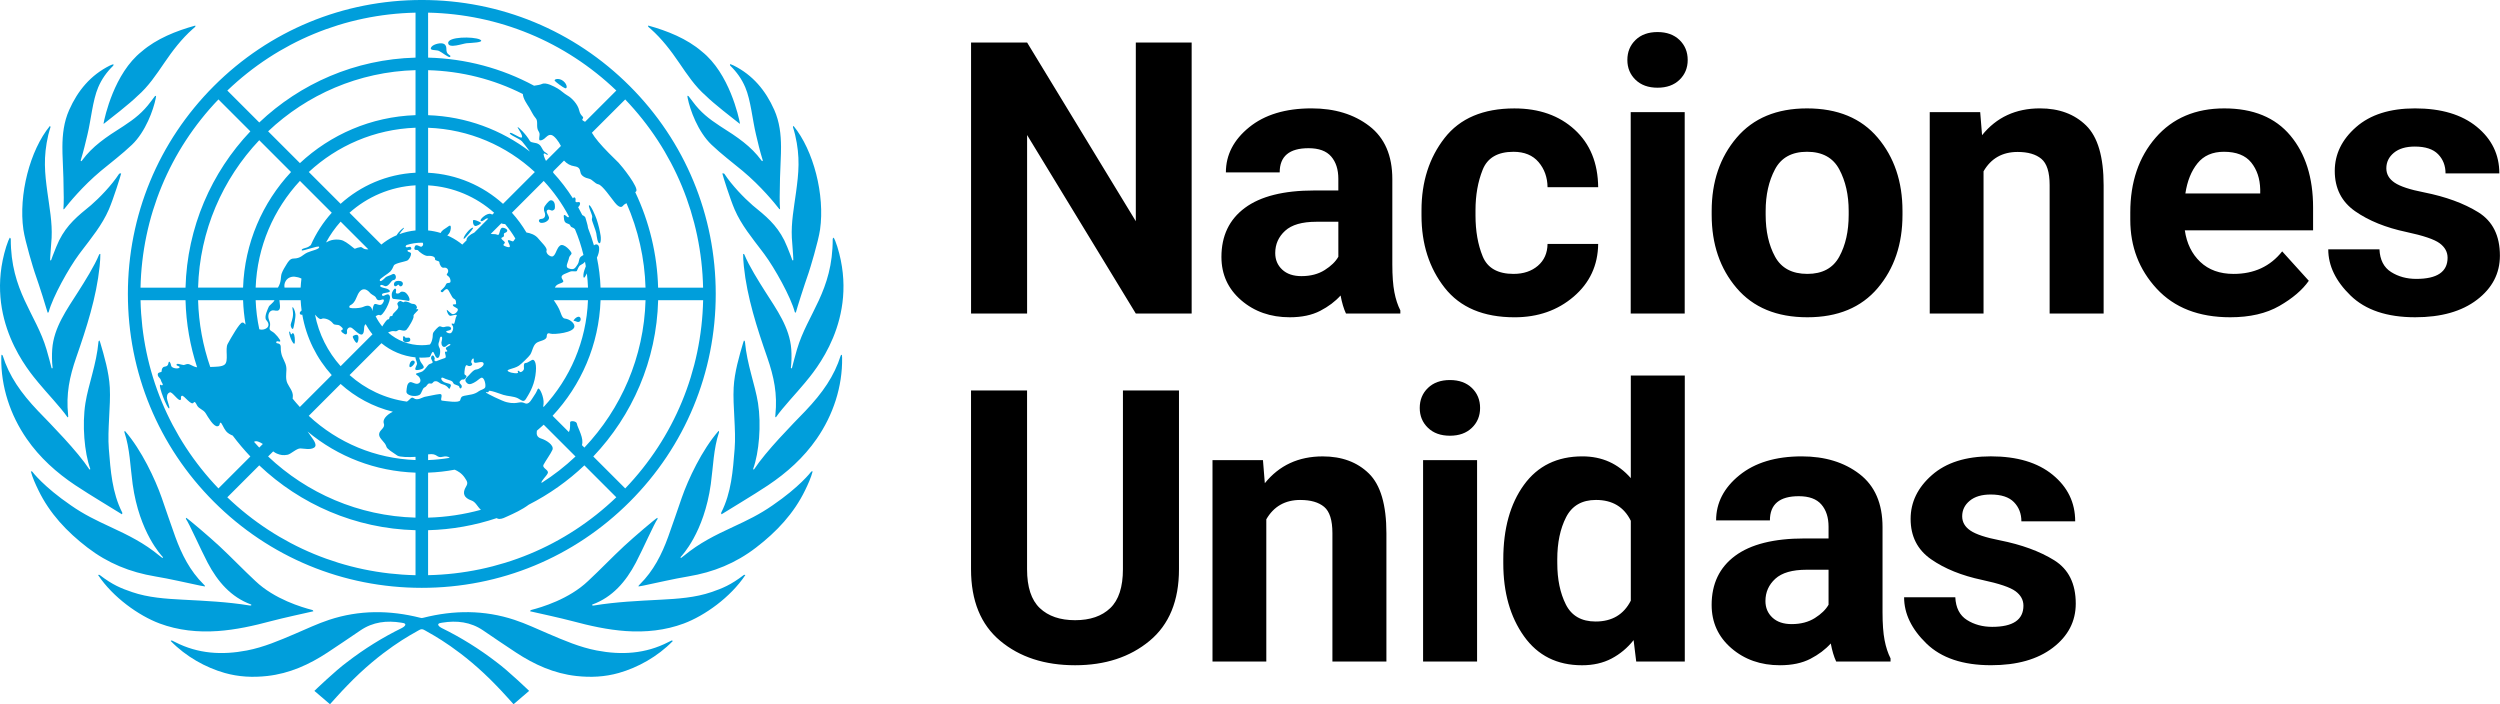
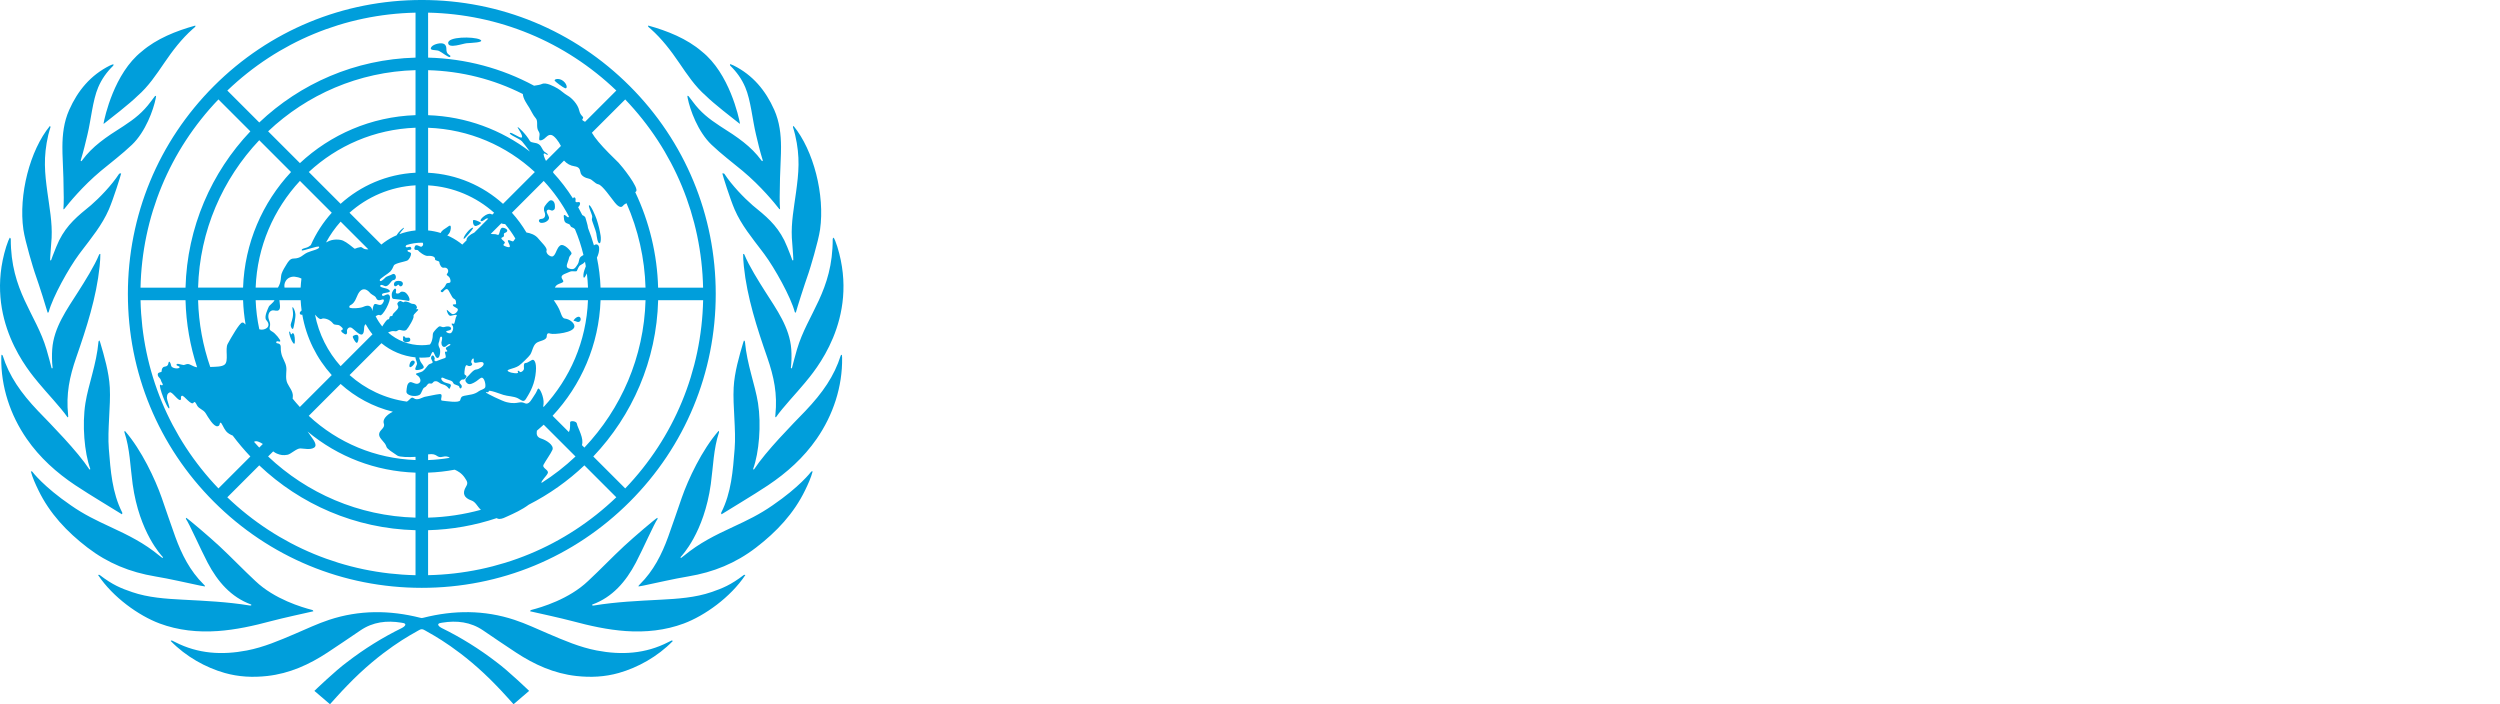
<svg xmlns="http://www.w3.org/2000/svg" fill="none" height="40" viewBox="0 0 142 40" width="142">
  <path d="m38.152 36.379c.022-.005.053.019.064.032-.873.894-1.992 1.507-3.066 1.813-.797.226-1.599.264-2.421.172-1.264-.142-2.378-.648-3.424-1.335-.626-.411-1.246-.833-1.865-1.255-.712-.484-1.497-.573-2.323-.438-.448.049-.108.264-.04.298 1.11.544 2.155 1.195 3.131 1.948.663.487 1.847 1.628 1.847 1.628l-.885.758s-.676-.757-.97-1.052c-1.943-2.023-3.663-2.913-4.044-3.133-.067-.038-.131-.075-.199-.075-.068 0-.132.037-.199.075-.381.22-2.102 1.109-4.045 3.133-.294.294-.97 1.052-.97 1.052l-.886-.758s1.184-1.141 1.848-1.628c.976-.753 2.021-1.405 3.131-1.948.069-.034.408-.249-.04-.298-.826-.135-1.611-.046-2.323.438-.62.421-1.24.843-1.866 1.255-1.045.688-2.16 1.194-3.424 1.335-.821.092-1.623.054-2.42-.172-1.074-.305-2.196-.922-3.068-1.817.011-.013.045-.034.067-.028.074.033.12.056.192.094 1.297.667 2.664.745 4.068.474.959-.184 1.85-.569 2.743-.95.64-.273 1.271-.573 1.93-.791 1.707-.563 3.437-.556 5.173-.117.028.008.058.012.088.016.029-.004.06-.008.088-.016 1.737-.44 3.466-.447 5.173.117.658.217 1.29.518 1.93.791.892.381 1.784.766 2.743.95 1.405.271 2.771.193 4.068-.474.072-.037.118-.061.192-.094zm4.097-3.72c-.743.57-1.221.759-1.837.971-.926.318-1.924.382-2.892.433-1.279.067-2.513.122-3.773.327l-.02.003c-.079.013-.115-.021-.09-.048.004-.004.013-.011.019-.013 1.124-.411 1.887-1.283 2.462-2.377.398-.758 1.05-2.238 1.231-2.48.004-.005-.001-.054-.012-.064-.085.028-1.322 1.081-1.883 1.602-.697.647-1.352 1.339-2.049 1.986-1.089 1.04-2.655 1.497-3.222 1.644-.013.003-.038.013-.045.02-.017.022-.025.042-.028.051-.001.004.001.007.004.007l.026.006c.44.1 1.711.376 2.362.55 1.003.269 2.007.494 3.046.567 1.125.079 2.245-.039 3.291-.429 1.189-.443 2.655-1.49 3.492-2.745.002-.003.004-.009.002-.01-.036-.019-.079-.007-.085-.002zm3.83-5.872c-.035.045-.661.865-2.196 1.916-.745.519-1.437.85-2.256 1.23-1.022.474-1.901.908-2.77 1.627-.056.046-.103.081-.16.123-.031.022-.061-.016-.027-.055.042-.049 1.32-1.358 1.704-4.131.134-.968.153-2.013.467-2.946.009-.029-.009-.061-.019-.076-.002-.002-.01.003-.012.006-.939 1.074-1.721 2.744-2.085 3.789-.258.739-.505 1.483-.772 2.219-.362.999-.836 1.936-1.604 2.696-.011.012-.069.072-.069.072s-.009.018-.013.046c0 .003.004.008.006.008.11-.019.182-.029.253-.045.855-.177 1.706-.381 2.566-.525 1.438-.24 2.694-.75 3.853-1.64 1.162-.892 2.146-1.932 2.788-3.261.167-.346.323-.684.426-1.063-.022-.008-.056-.007-.08.011zm1.677-6.6c-.369 1.177-1.036 2.13-2.01 3.155-.763.788-2.233 2.278-2.911 3.311-.019.029-.07.016-.051-.036.327-.899.466-2.49.271-3.723-.167-1.052-.628-2.199-.742-3.486-.001-.006.001-.007-.002-.013-.007-.017-.035-.056-.054-.057-.001.004-.013.022-.043.122-.221.748-.497 1.685-.542 2.554-.056 1.049.142 2.399.056 3.479-.1 1.248-.186 2.482-.758 3.614-.003.006-.004.012-.007.018-.012.03.02.086.02.086s.005-.001.007-.003c.459-.293 1.766-1.064 2.628-1.639 1.076-.719 2.028-1.573 2.772-2.647.929-1.343 1.469-2.96 1.442-4.607-.001-.056-.005-.154-.011-.166-.012-.005-.062.031-.065.039zm-2.773.71c-.004.016-.017.022-.022.024-.027.008-.04-.025-.039-.032.042-.333.045-.745.022-1.058-.09-1.233-.834-2.254-1.486-3.28-.34-.535-.929-1.471-1.181-2.101-.002-.005-.052-.037-.067-.03-.007.11.016.473.041.708.183 1.765.745 3.493 1.327 5.168.389 1.121.584 2.082.464 3.268-.013.099-.016.109.025.139.002.001.004-.003.005-.001.398-.574 1.172-1.379 1.649-1.96.517-.629 3.12-3.596 1.838-7.731-.077-.249-.17-.465-.202-.512-.02.001-.055.052-.059.065.008 2.974-1.431 4.251-2.031 6.286-.114.388-.205.747-.283 1.047zm-2.242-9.244c-.472-.408-1.174-1.133-1.585-1.765-.003-.005-.006-.008-.009-.012-.006-.006-.012-.011-.018-.014-.026-.016-.059-.018-.068-.013-.019-.003-.035-.002-.033.002.026.124.435 1.436.699 2.047.382.882.995 1.621 1.57 2.381.041.055.083.11.124.166.577.776 1.5 2.428 1.722 3.276.006.024.057.046.06.036.081-.303.454-1.479.731-2.273.058-.165.548-1.759.646-2.449.279-1.957-.366-4.495-1.508-5.883-.019.007-.035.057-.032.069.021.065.036.115.055.181.025.085.049.171.069.259.298 1.275.198 2.174.052 3.258-.117.864-.284 1.72-.239 2.591.007.145.097 1.218.083 1.259-.015.048-.059.011-.064-.014-.002-.008-.141-.399-.28-.726-.058-.142-.117-.277-.166-.374-.458-.91-1.051-1.382-1.811-2.002zm-1.26-7.921c.366.357.651.757.85 1.225.315.739.408 1.85.611 2.69.124.51.201.872.38 1.451.016.051-.037.074-.064.026-.004-.007-.009-.013-.014-.019-.589-.798-1.319-1.296-2.36-1.953-.618-.406-1.089-.773-1.537-1.381-.077-.104-.157-.206-.236-.309-.007-.008-.054-.025-.069-.02-.002.023.008.07.018.129.133.671.583 1.912 1.352 2.647.554.529 1.176.998 1.767 1.487 1.054.882 1.823 1.835 2.07 2.15l.011.012s.047.03.046.013c-.001-.004-.001-.009-.001-.013l.001-.001c-.015-.154-.02-.4-.02-.69.001-.646.029-1.509.058-2.104.011-.24.019-.482.018-.723-.002-.718-.082-1.427-.384-2.107-.49-1.103-1.219-1.98-2.309-2.523-.064-.032-.149-.064-.203-.078-.002-.001-.01.034.006.078.001.004.004.007.008.01zm-4.515-2.085c.631.561 1.137 1.225 1.611 1.92.455.667.904 1.343 1.522 1.879.408.412 1.596 1.335 1.894 1.566.004.004.009.008.013.01.009.004.025-.002.025-.002s-.002-.008-.002-.013c-.062-.341-.599-2.844-2.166-4.083-.842-.728-1.96-1.174-3.047-1.474-.011.021.001.075.008.074.052.046.09.078.143.124zm-24.605 34.197c1.039-.073 2.044-.298 3.046-.567.652-.174 1.923-.45 2.362-.55l.026-.006c.004-.001.006-.003.004-.007-.003-.009-.012-.029-.029-.051-.006-.007-.032-.017-.045-.02-.567-.147-2.132-.604-3.221-1.644-.697-.647-1.353-1.339-2.049-1.986-.561-.521-1.798-1.574-1.883-1.603-.012.01-.016.059-.012.064.181.242.833 1.722 1.231 2.48.575 1.094 1.338 1.966 2.462 2.377.006.002.015.008.019.013.026.027-.011.061-.09.048l-.02-.003c-1.26-.205-2.494-.26-3.773-.327-.967-.051-1.966-.115-2.892-.433-.616-.211-1.095-.4-1.837-.971-.007-.004-.049-.017-.085.002-.002.001 0 .007.002.01.837 1.255 2.303 2.302 3.492 2.745 1.046.39 2.166.508 3.291.429zm-.977-2.579c.071.015.143.026.253.045.002.001.006-.005.006-.008-.003-.027-.013-.045-.013-.045s-.058-.061-.07-.072c-.768-.76-1.241-1.697-1.604-2.696-.267-.736-.514-1.479-.772-2.219-.365-1.044-1.146-2.714-2.085-3.789-.002-.002-.01-.008-.012-.005-.011.015-.028.046-.02.075.314.933.333 1.979.467 2.947.384 2.773 1.662 4.082 1.705 4.131.033.039.003.077-.027.055-.056-.042-.104-.076-.16-.123-.869-.719-1.749-1.153-2.77-1.627-.819-.38-1.511-.71-2.255-1.23-1.535-1.051-2.161-1.871-2.196-1.916-.023-.017-.057-.019-.079-.011.104.379.26.717.427 1.063.642 1.33 1.625 2.369 2.787 3.261 1.159.889 2.415 1.4 3.853 1.64.86.143 1.711.348 2.566.525zm-7.093-5.696c.862.575 2.17 1.347 2.628 1.639.002.002.007.003.007.003s.032-.056.02-.086c-.002-.006-.004-.013-.007-.018-.572-1.132-.657-2.366-.758-3.614-.086-1.08.112-2.429.056-3.479-.046-.87-.322-1.807-.543-2.554-.031-.1-.043-.118-.044-.122-.019.002-.047.041-.054.057-.002.006-.001.007-.002.013-.114 1.287-.575 2.434-.742 3.486-.196 1.233-.056 2.824.27 3.723.019.052-.032.065-.051.036-.679-1.033-2.148-2.523-2.911-3.311-.974-1.025-1.641-1.978-2.01-3.155-.003-.008-.053-.044-.065-.039-.007.012-.011.11-.012.166-.027 1.647.512 3.264 1.442 4.607.744 1.075 1.696 1.929 2.772 2.647zm-.453-3.866c.001-.002.003.002.005.002.041-.031.038-.041.025-.14-.12-1.185.075-2.146.464-3.268.582-1.675 1.144-3.403 1.327-5.167.025-.235.047-.598.041-.709-.015-.007-.065.025-.067.031-.251.629-.841 1.566-1.181 2.1-.652 1.026-1.397 2.047-1.486 3.28-.023.313-.02.725.022 1.058.001.007-.012.04-.039.032-.004-.002-.018-.008-.022-.024-.079-.3-.169-.66-.284-1.047-.6-2.035-2.039-3.312-2.031-6.286-.004-.013-.038-.065-.059-.065-.032.047-.124.263-.202.512-1.282 4.135 1.321 7.102 1.837 7.731.477.581 1.252 1.386 1.649 1.96zm-1.863-8.218c.278.795.65 1.971.731 2.274.002.009.054-.013.06-.037.222-.848 1.145-2.501 1.722-3.276.041-.056.083-.11.124-.166.575-.759 1.188-1.499 1.57-2.381.264-.611.674-1.923.7-2.047.001-.004-.015-.006-.034-.003-.009-.004-.042-.002-.067.014-.006.003-.012.008-.018.014-.003.003-.007.007-.009.012-.411.632-1.113 1.358-1.585 1.765-.76.62-1.353 1.092-1.811 2.002-.049.097-.108.231-.166.373-.139.328-.278.719-.28.727-.005.025-.048.062-.064.014-.013-.041.076-1.113.084-1.259.043-.872-.123-1.727-.24-2.591-.146-1.084-.246-1.983.051-3.259.02-.086.045-.173.07-.258.019-.065.034-.115.055-.181.003-.011-.013-.062-.032-.069-1.142 1.387-1.787 3.926-1.508 5.883.099.69.588 2.284.646 2.448zm1.647-4.306c0 .29-.006.535-.02.69l.001.001c-.001.004-.001.009-.001.013-.002.017.046-.013.046-.013l.011-.012c.248-.315 1.016-1.267 2.07-2.15.591-.489 1.213-.959 1.767-1.487.769-.735 1.219-1.977 1.352-2.647.009-.059.02-.105.018-.129-.014-.006-.062.011-.069.02-.079.103-.158.205-.235.309-.448.607-.919.975-1.538 1.381-1.041.657-1.771 1.155-2.36 1.953-.004.006-.009.012-.014.019-.027.049-.08.025-.064-.026.179-.579.255-.941.38-1.451.204-.84.296-1.951.611-2.69.199-.468.484-.868.85-1.225.004-.003.007-.006.009-.01.015-.044.007-.079.005-.078-.055.013-.14.045-.204.077-1.09.543-1.819 1.42-2.309 2.523-.302.68-.382 1.39-.384 2.107-.001.241.007.482.018.723.028.595.057 1.458.058 2.104zm2.257-4.157s.016.006.025.002c.004-.002.008-.007.013-.01.297-.23 1.485-1.154 1.894-1.566.618-.536 1.067-1.212 1.522-1.879.473-.695.98-1.359 1.611-1.92.052-.046.09-.078.143-.124.006.002.019-.052.008-.073-1.086.299-2.205.746-3.047 1.474-1.567 1.239-2.104 3.742-2.166 4.083-.001.005-.002.013-.002.013zm17.652 13.639c.123-.184-.183-.301-.263.019-.075.298.14.165.263-.019zm3.341-7.724c-.119-.062-.607.533-.529.63.035.038.572-.602.529-.63zm.105-.105c.074.038.398-.138.337-.185-.06-.048-.441-.224-.448-.117-.011.175.037.263.111.302zm5.884 5.158c-.153.007-.32.229-.273.231.11.006.195.085.283.065.163-.036.143-.303-.011-.297zm-2.132-5.554c-.132.003-.166.147-.038.212.057.03.238.003.321-.05.088-.055.19-.124.171-.258-.011-.081-.201-.311-.102-.399.107-.096.215.053.32.012.128-.05.116-.123.12-.231.005-.15-.055-.348-.23-.348-.13 0-.356.348-.366.369-.017.038-.053.165.002.294.078.18.047.391-.199.398zm2.89.024c-.004.08.228.639.251.791.024.152.071.608.194.561.077-.03.07-.309.053-.418-.05-.317-.114-.592-.231-.948-.062-.19-.331-.808-.42-.787-.079.019.133.451.165.591.021.091-.008.128-.013.208zm-1.527-7.451c.143.054.142-.212-.1-.409-.241-.196-.562-.101-.475-.004.079.087.449.365.576.413zm-6.576-1.889c-.287-.185-.047-.441-.276-.612-.161-.12-.611-.001-.722.142-.194.25.25.167.41.239.18.079.565.41.633.343.068-.067-.014-.082-.046-.112zm1.742-.877c-.386-.176-1.839-.168-1.801.21.031.323.839.02 1.048.002.21-.018 1.093-.036.753-.211zm-4.252 16.907c-.019-.072-.145-.06-.114.006.031.066-.038.134.027.217.085.091.268.08.36.004.053-.058.019-.166-.021-.187-.07-.035-.233.032-.252-.04zm-.56-2.891c.12 0 .115-.09.185-.086.07.003.013.091.134.091.12 0 .247-.311-.141-.311-.316 0-.274.302-.179.306zm.503.321c-.241-.062-.192.075-.34.091-.245.027-.027-.181-.148-.276-.053-.042-.197.168-.207.299-.007.063-.008.277.095.283.104.007.649.069.831.11.208.048-.008-.451-.231-.508zm-2.685 2.894c.074 0 .128-.263.082-.393-.046-.129-.285-.032-.306.028-.021.061.149.365.224.365zm-3.519-.026c.011-.113.001-.444-.078-.508-.079-.064-.069.056-.126.05-.044-.005-.04-.159-.096-.158-.056 0 .019.263.079.416.06.153.207.404.221.201zm-.085-.804c.018-.039.139-.591.12-.801-.019-.21-.131-.409-.159-.394-.038.019.017.145.024.35.01.305-.134.559-.134.659-.001.095.09.309.149.187zm-9.396-1.95c0-4.463 1.736-8.656 4.887-11.808 3.151-3.151 7.345-4.887 11.808-4.887 4.463 0 8.656 1.736 11.808 4.887 3.151 3.152 4.887 7.345 4.887 11.808 0 4.463-1.736 8.657-4.887 11.808-3.152 3.151-7.345 4.887-11.808 4.887-4.463 0-8.657-1.736-11.808-4.887-3.152-3.151-4.887-7.345-4.887-11.808zm5.143 11.048 1.814-1.814c-.357-.376-.692-.773-1.004-1.188-.141-.056-.283-.134-.381-.255-.155-.194-.236-.477-.31-.477-.074.001-.006.18-.171.204-.225.033-.542-.526-.666-.729-.146-.24-.386-.242-.503-.467-.034-.065-.116-.263-.191-.146-.124.2-.551-.435-.66-.391-.112.043-.013.176-.076.231-.122.109-.481-.486-.616-.425-.126.057-.155.134-.162.292-.007.164.196.586.125.618-.101.046-.621-1.276-.507-1.336.064-.034.054.06.125.017.074-.045-.052-.136-.086-.279-.036-.15-.166-.153-.177-.318-.01-.165.225-.109.222-.19-.003-.08.018-.172.085-.229.078-.067.259.003.298-.229.033-.198.133-.014.154.133.024.171.46.213.481.096.013-.074-.176-.071-.176-.137-.001-.126.24-.006.404.009.071.006.2-.109.363-.025.177.092.287.137.404.156-.395-1.205-.624-2.485-.658-3.812h-2.555c.088 4.02 1.648 7.791 4.425 10.691zm10.539-14.8c.018.027-.167.196-.262.359.295-.111.603-.182.918-.213v-2.562c-1.435.083-2.741.657-3.75 1.557l1.808 1.808c.208-.171.434-.318.677-.441.063-.031.127-.06.191-.087.124-.216.394-.457.418-.422zm-6.314 9.55c.001.051-.002.101-.012.148.133.163.268.323.411.477l1.812-1.812c-.853-.945-1.447-2.127-1.673-3.433-.054.015-.103.007-.133-.045-.037-.064.017-.128.095-.193-.026-.192-.045-.387-.055-.584h-1.206c.012.192.089.468-.037.565-.104.079-.252-.001-.346.012-.231.031-.284.311-.223.5.04.128.096.226.074.364-.021.129-.091.23.114.338.187.098.491.483.466.549-.032.085-.219-.08-.23.075-.007.095.275-.027.259.294-.009.187.037.391.091.52.112.267.24.443.229.744-.009.25-.053.522.056.757.113.242.31.438.311.723zm-1.506-4.31c-.149-.171.099-.656.136-.751.04-.101.264-.231.332-.381h-1.073c.021.561.091 1.114.207 1.653.258.094.753-.116.399-.521zm-.673 6.902c-.008.004-.017.008-.026.011.098.111.197.22.298.327l.205-.205c-.192-.121-.369-.197-.477-.134zm4.39-13.003-1.807-1.807c-1.489 1.605-2.428 3.726-2.515 6.062h1.266c.212-.341.14-.601.211-.8.068-.189.18-.362.284-.532.093-.15.199-.319.394-.32.413-.002.515-.218.777-.338.262-.12.724-.191.672-.327-.036-.092-.966.269-.986.199-.035-.123.293-.112.432-.236.027-.026.054-.041.08-.054.299-.679.702-1.302 1.193-1.846zm-.326 1.691c.025-.011.049-.022.075-.037.31-.177.718-.143.891-.068.224.098.51.346.64.446.056.043.083-.037.346-.076.11-.016.135.094.292.117.063.009.115.012.162.008l-1.575-1.574c-.321.36-.6.758-.831 1.185zm-1.773 1.945c-.2-.021-.403.062-.511.236-.075.12-.097.255-.071.383h.914c.009-.173.025-.344.046-.513-.118-.061-.258-.094-.378-.106zm2.604 5.082 1.809-1.81c-.148-.18-.277-.374-.389-.58l-.001.001c-.028.033-.052.066-.067.098-.037.081.011.35-.101.466-.144.149-.532-.329-.655-.369-.167-.052-.246.131-.237.184.022.138-.006.193-.066.205-.06.012-.364-.195-.228-.246.158-.06-.041-.196-.109-.249-.117-.09-.3-.006-.386-.126-.092-.129-.265-.221-.319-.237-.036-.011-.214-.086-.331-.025-.091.049-.19-.051-.259-.118-.038-.037-.076-.08-.116-.122.216 1.11.729 2.114 1.454 2.926zm1.811-3.125c.001-.016.002-.032.003-.048.001-.004.001-.009.001-.013.001-.012.003-.025.004-.037.001-.005.002-.011.002-.016l.003-.023c.001-.004.002-.008.002-.013.001-.004.002-.009.002-.014.003-.017.006-.033.01-.049v-.001c.003-.015.007-.03.012-.044.001-.005.003-.009.004-.013.003-.01.006-.019.01-.029l.005-.013c.004-.009.007-.017.012-.025l.005-.011c.006-.011.012-.021.019-.029.023-.03.055-.035.091-.03.064.009.143.05.221.054.056.003.11-.013.158-.075.022-.028.042-.06.056-.091.015-.031.025-.062.025-.087 0-.012-.002-.023-.006-.033-.013-.027-.05-.036-.123-.011-.015.005-.029.01-.045.014-.03.008-.06.014-.088.015-.015.001-.028 0-.041-.002-.04-.005-.075-.023-.102-.06-.008-.012-.016-.026-.023-.043-.008-.021-.018-.04-.03-.056-.045-.066-.112-.099-.181-.14-.035-.021-.07-.042-.104-.072-.017-.015-.034-.031-.049-.049-.013-.015-.025-.028-.038-.042-.005-.005-.01-.009-.015-.014-.008-.008-.016-.016-.025-.024-.006-.006-.013-.011-.019-.016-.007-.006-.015-.012-.022-.017-.008-.006-.015-.011-.023-.017-.006-.004-.013-.008-.019-.012-.008-.005-.017-.011-.026-.015l-.017-.008c-.009-.004-.019-.009-.029-.013-.004-.002-.009-.003-.013-.004-.011-.003-.022-.007-.033-.009l-.007-.001c-.085-.016-.175.006-.261.09l-.003.003c-.013.013-.027.029-.041.045l-.004.005c-.013.017-.027.035-.04.056-.001.002-.002.003-.003.005-.013.021-.027.044-.04.069-.028.051-.055.109-.08.177-.207.543-.448.377-.408.571.004.023.063.038.148.045.034.003.072.004.113.004.041 0 .084-.001.128-.004.044-.002.089-.006.132-.012.022-.003.043-.006.064-.009.013-.002.025-.004.037-.006.012-.002.023-.004.035-.007l.031-.007c.013-.003.026-.007.038-.011.008-.002.016-.004.022-.007.02-.006.037-.013.053-.02.028-.013.056-.024.084-.033l.003-.001c.027-.009.053-.016.079-.02.054-.01.104-.009.143.004.029.01.087.035.129.095.035.05.068.136.075.204zm2.443-7.864v-2.556c-2.336.087-4.457 1.026-6.062 2.515l1.807 1.807c1.14-1.028 2.623-1.682 4.255-1.766zm0-3.27v-2.556c-3.236.09-6.174 1.395-8.373 3.475l1.807 1.806c1.734-1.618 4.034-2.637 6.566-2.725zm-8.877 1.423c-2.079 2.199-3.385 5.137-3.474 8.373h2.555c.088-2.532 1.107-4.832 2.725-6.566zm-3.474 9.086c.036 1.325.277 2.6.691 3.795.015-.001.029-.002.044-.002.259-.012.606-.004.769-.13.252-.194.019-.888.177-1.178.195-.358.681-1.207.827-1.213.129-.005.124.091.19.107-.077-.453-.126-.913-.142-1.379zm12.351 13.066c-3.433-.09-6.55-1.475-8.877-3.683l-1.814 1.814c2.901 2.776 6.672 4.337 10.691 4.425zm0-3.269c-2.267-.078-4.402-.895-6.131-2.335.039.048.073.093.099.137.118.203.527.616.267.781-.216.137-.575.045-.776.041-.221-.003-.543.328-.733.361-.241.041-.38.023-.606-.069-.056-.023-.126-.067-.206-.123l-.288.288c2.199 2.079 5.136 3.385 8.373 3.474zm0-.898c-.36.027-.903.018-1.032-.071-.268-.186-.588-.368-.624-.512-.065-.255-.414-.447-.414-.686 0-.266.367-.353.269-.623-.079-.215.131-.483.513-.671-1.121-.276-2.136-.826-2.967-1.576l-1.81 1.81c1.664 1.546 3.793 2.427 6.066 2.511zm.553-3.415c.272-.046.561-.124.806-.149.269-.027-.011.356.148.371.191.019.975.153 1.03-.025.045-.146.056-.212.224-.248.317-.069.569-.059.838-.264.097-.074.297-.101.355-.211.058-.11-.041-.629-.235-.545-.094.042-.208.176-.409.278-.182.091-.312.133-.441-.04-.118-.158.069-.282.166-.388.15-.165.286-.331.453-.331.065 0 .409-.171.38-.328-.038-.203-.438.018-.531-.065-.065-.058-.001-.204-.051-.226-.047-.022-.195.18-.08.289.059.057-.096.215-.27.102-.134-.089-.168.399-.157.488.012.089.196.065.074.225-.123.162-.169.042-.26.121-.109.096-.134.133 0 .272.107.11-.063.32-.103.124-.026-.131-.3-.091-.352-.239-.053-.152-.277-.137-.548-.276-.205-.105-.179.206.169.285.295.068.281.103.196.288-.069.152-.056-.117-.407-.21-.226-.06-.236-.18-.414-.178-.18.002-.121.172-.311.128-.144-.034-.166.16-.299.216-.162.069-.152.362-.317.443-.245.12-.747.029-.724-.213.023-.243.034-.424.175-.509.124-.074.328.143.5.066.179-.08.134-.271.026-.394-.032-.042-.164-.107-.161-.148.003-.051.259-.075.388-.162.13-.087.269-.319.336-.371.071-.055.21-.069.223-.12.018-.065-.098-.184-.087-.264.011-.08.039-.141.101-.137.062.005.136.183.096.226-.045.049.032.13.117.096.085-.035.385-.152.473-.175.119-.032-.03-.301.009-.348.036-.045.071.015.117-.031.046-.046-.094-.091-.071-.189.016-.074.331-.159.244-.215-.086-.056-.203.106-.272.137-.157.069-.233-.102-.228-.232.003-.063.088-.286.013-.33-.104-.06-.121.206-.137.258-.025.079-.092.178.023.392.062.115.03.506-.09.549-.128.046-.185-.199-.245-.299-.01-.017-.021-.03-.032-.036l-.003-.002c-.005-.002-.01-.003-.015-.003h-.001c-.006.001-.011.004-.017.008l-.004.004c-.006.005-.012.012-.018.022-.01.016-.026.043-.04.066-.009.017-.028.056-.052.125-.015.043-.042.07-.091.08-.131.015-.263.023-.398.023-.052 0-.104-.001-.155-.003.022.08.045.167.074.224.071.134.206.242.183.341-.023.099-.437.189-.471.117-.042-.09.104-.272.092-.353-.021-.149-.097-.239-.087-.342-.73-.073-1.397-.362-1.934-.805l-1.81 1.81c.893.795 2.016 1.337 3.256 1.508.175-.107.247-.298.385-.195.22.166.486-.056.661-.085zm.161 4.313v2.556c1.035-.029 2.04-.182 3-.446-.2-.17-.29-.444-.537-.529-.425-.146-.539-.408-.309-.787.124-.205.075-.285-.07-.503-.177-.265-.406-.387-.573-.459-.492.092-.996.15-1.51.168zm1.227-.841c-.084-.09-.253-.097-.373-.065-.415.113-.277-.217-.854-.133v.325c.417-.016.826-.06 1.227-.127zm9.464 2.241-1.814-1.814c-.935.887-1.998 1.641-3.157 2.232-.382.288-.849.498-1.202.658-.148.067-.308.154-.476.154-.054 0-.101-.018-.148-.047-1.23.411-2.537.65-3.895.686v2.555c4.02-.087 7.791-1.648 10.691-4.425zm-3.576-18.48c-.003.015-.011.023-.021.03.421.454.8.948 1.133 1.473.039-.05.07-.094.124-.032.09.103-.094.29.173.241.161-.03.128.177-.002.287.083.149.162.299.237.452.094.042.166.094.18.155.042.179.125.379.145.577.128.322.24.651.336.988.132-.113.28-.051.295.137s-.044.391-.126.56c.114.552.186 1.121.206 1.702h2.555c-.046-1.654-.417-3.291-1.081-4.795-.051.041-.119.044-.205.153-.129.163-.338-.041-.453-.183-.214-.264-.718-1.008-.945-1.045-.19-.031-.331-.278-.531-.318-.199-.041-.448-.153-.48-.364-.034-.216-.113-.304-.334-.339-.25-.038-.425-.138-.601-.325l-.612.612c.005.013.008.025.006.035zm1.622 15.517.14.14c2.08-2.198 3.385-5.136 3.474-8.373h-2.555c-.088 2.533-1.107 4.832-2.725 6.567l.922.922c.007-.013.013-.026.019-.038.076-.162.043-.373.056-.521.008-.097.36-.074.385.086.021.135.091.234.213.569.088.241.13.463.071.648zm-1.94 1.595c-.067.162-.409.454-.35.55.69-.439 1.335-.941 1.926-1.5l-1.807-1.806c-.126.118-.256.231-.388.342-.031.207-.003.369.251.448.274.085.732.364.636.634-.108.242-.376.604-.505.845-.11.205.318.293.236.487zm.422-10.574c-.004.011-.011.022-.018.032h1.882c-.01-.272-.033-.54-.065-.806-.015.028-.031.056-.044.083-.141.292-.162.116-.152-.011.013-.162.075-.314.136-.48-.015-.087-.03-.173-.047-.259-.056.08-.138.137-.265.201-.083.042-.162.238-.192.313-.036.09-.243-.021-.413.061-.298.144-.604.166-.386.474.139.197-.334.142-.434.392zm-.652-6.029-1.806 1.807c.31.345.587.721.824 1.123.212.033.502.118.689.359.132.171.513.512.455.665-.036.094.044.21.131.271.133.093.228.091.3-.002.133-.17.152-.4.329-.545.216-.178.66.337.659.431s-.115.117-.148.284c-.045.229-.241.501-.018.578.325.111.366-.017.522-.245.072-.105.056-.276.134-.38.049-.066.122-.094.187-.137-.122-.507-.284-.999-.484-1.47-.048-.047-.104-.085-.173-.108-.117-.038-.051-.143-.204-.191-.175-.055-.243-.105-.259-.413-.013-.248.209.081.264.038.012-.009.022-.024.033-.041-.39-.738-.873-1.417-1.436-2.023zm-2.192 2.453c-.086-.001-.157-.018-.219-.042l-.597.597c.114.031.241-.012.384.052.159.07.081-.444.325-.397.248.047.312.207.106.284-.165.053.041.191-.158.258-.181.062.147.222.144.293-.003.099-.248.136.119.249.366.113.001-.308.057-.367.068-.072.264.114.318.032.02-.03.056-.083.101-.143-.171-.288-.365-.561-.579-.816zm-.931 9.486c.004.126-.122.025-.161.068-.038.042 1.005.53 1.169.558.112.019.326.099.703.023.253-.05.323.066.442.062.168-.006.278-.234.375-.374.259-.369.21-.419.278-.476.087-.074.342.491.309.849-.006.057-.012.11-.02.161l.027.027c1.489-1.605 2.428-3.726 2.515-6.062h-1.943c.067.11.183.253.305.505.098.202.156.522.321.538.266.025.54.245.547.43.016.387-1.185.481-1.343.431-.133-.042-.221-.051-.23.157-.01.236-.434.238-.601.379-.187.158-.208.448-.334.65-.075.121-.518.54-.639.625-.289.202-.833.212-.584.345.177.095.58.128.529.035-.058-.108.031-.118.099-.029.052.066.241-.064.238-.186-.004-.115-.029-.302.077-.309.173-.011.355-.203.441-.185.098.02.23.237.13.898-.098.661-.414 1.121-.54 1.329-.136.222-.272.052-.454-.041-.232-.119-.582-.114-.826-.194-.129-.042-.838-.31-.834-.212zm12.177-5.163h-2.554c-.09 3.433-1.475 6.55-3.684 8.877l1.814 1.814c2.777-2.901 4.338-6.672 4.425-10.691zm-4.425-11.404-1.893 1.892c.173.302.499.683.959 1.151.189.192.389.381.556.551.161.162 1.193 1.446.994 1.633-.015.014-.03.027-.046.04.803 1.686 1.249 3.545 1.299 5.424h2.555c-.087-4.02-1.648-7.791-4.425-10.691zm-11.195-2.375c2.135.055 4.185.606 6.018 1.596.171-.027.34-.048.453-.101.228-.106.675.135.89.26.197.114.35.282.566.404.221.124.577.481.655.841.079.36.307.335.193.481-.057.072.03.1.139.165l1.776-1.776c-2.901-2.777-6.672-4.338-10.691-4.425zm0 3.27c2.168.075 4.165.835 5.783 2.067-.183-.242-.368-.492-.454-.584-.157-.167-.743-.372-.684-.467.059-.096.581.321.672.248.11-.088-.262-.567-.234-.585.038-.025.479.4.695.782.09.134.33.066.517.196.164.115.176.3.314.419.022.02.315.188.145.169-.049-.006-.124-.11-.181-.057-.035.033.021.213.122.409l.849-.849c-.123-.25-.366-.579-.536-.621-.175-.043-.283.104-.403.204-.12.1-.271.133-.29.066-.021-.076.025-.262.016-.34-.012-.098-.089-.175-.114-.269-.061-.222.03-.469-.105-.617-.148-.162-.247-.406-.363-.592-.127-.202-.355-.515-.368-.781-1.653-.836-3.481-1.303-5.38-1.354zm0 3.27c1.631.084 3.115.738 4.255 1.766l1.807-1.807c-1.605-1.489-3.726-2.428-6.062-2.515zm0 3.276c.243.024.482.073.715.145.061-.149.213-.223.338-.308.148-.1.255-.214.234.059-.019.192-.099.308-.199.386.25.109.488.245.71.409.049.036.096.074.143.113l.245-.245c-.002-.008-.004-.017-.004-.027.004-.139.206-.305.439-.407l.797-.797c-.018-.004-.037-.007-.06-.01-.107-.013-.259.209-.363.147-.118-.069.352-.482.561-.403.028.011.06.023.092.036l.102-.102c-1.009-.9-2.314-1.474-3.749-1.557zm-.357.696c-.299 0-.59.045-.869.132-.037.04-.065.074-.043.104.07.103.284-.113.313.085.021.144-.237.038-.214.144.019.085.198.05.202.166.004.107-.108.317-.195.372-.115.074-.727.154-.786.297-.051.124-.105.236-.201.339-.104.11-.596.401-.597.477-.003.179.236-.049.302-.119.105-.112.25-.111.408-.201.217-.124.301.309.068.325-.146.01-.268.419-.496.34-.057-.02-.22-.12-.255-.017-.037.11.339.128.457.206.301.199-.228.184-.313.239-.084.053-.042.169.072.122.11-.046.26-.161.329.026.093.254-.418 1.179-.566 1.082-.081-.053-.165.022-.24.055.102.21.229.405.376.584.1-.166.259-.4.326-.402.095-.003.063-.077.099-.144.044-.081.157.004.165-.106.008-.11.289-.268.321-.429.017-.087-.087-.173-.044-.245.052-.088.09-.101.147-.12.056-.019.19.113.23.056.041-.057.239-.013.391.083.069.044.203-.007.286.11.114.161-.006.175.015.211.02.036.07-.02.1.009.064.062-.298.274-.257.39.041.115-.307.684-.402.774-.131.119-.347-.014-.433.011-.092.026-.11.105-.252.07-.109-.026-.24.018-.361.075.512.449 1.182.723 1.915.723.158 0 .312-.015.463-.039.094-.121.133-.27.153-.422.012-.083-.003-.19.041-.263.037-.062.275-.355.37-.351.083.003.14.076.26.039.233-.073.376-.011.379.089.003.14-.293.1-.28.178.008.055.222.138.293.058.132-.148.112-.343.078-.385-.093-.118-.088-.166.046-.12.083.029.082-.297.161-.422.107-.168-.198-.05-.325-.032-.12.017-.219-.239-.222-.329-.002-.065.228.229.344.235.131.007.286-.145.288-.257.003-.112-.25-.127-.288-.262-.021-.074.205-.001.188-.074-.015-.064.023-.219-.12-.28-.142-.061-.273-.516-.387-.548-.101-.027-.185.109-.247.16-.061.05-.159-.036-.108-.084.073-.068.242-.214.278-.329.059-.193.307.01.263-.259-.047-.292-.296-.235-.181-.376.118-.143.03-.375-.21-.329-.111.021-.228-.16-.239-.316-.007-.086-.254-.072-.244-.163.019-.186-.259-.205-.429-.192-.17.012-.499-.25-.536-.314-.036-.065-.273.057-.195-.193.077-.246.31.045.408-.026.106-.076.073-.153.056-.213-.019-.001-.037-.002-.056-.002zm-11.048-8.642 1.814 1.814c2.328-2.209 5.444-3.594 8.877-3.684v-2.554c-4.02.087-7.791 1.648-10.691 4.425zm-4.929 11.195h2.555c.09-3.433 1.475-6.549 3.683-8.877l-1.814-1.814c-2.776 2.9-4.337 6.671-4.425 10.691z" fill="#009edb" />
-   <path d="m63.783 22.179h3.183v10.151c0 1.791-.557 3.148-1.671 4.071-1.114.923-2.524 1.385-4.23 1.385-1.727 0-3.144-.462-4.251-1.385-1.107-.923-1.66-2.28-1.66-4.071v-10.151h3.183v10.151c0 1.015.241 1.752.724 2.21.483.458 1.151.687 2.004.687.853 0 1.519-.229 1.998-.687.479-.458.719-1.195.719-2.21zm10.078 6.218c-.867 0-1.512.367-1.935 1.1v8.079h-3.056v-11.441h2.866l.106 1.311c.818-1.015 1.914-1.523 3.289-1.523 1.086 0 1.96.324 2.623.973.662.649.994 1.78.994 3.394v7.286h-3.067v-7.296c0-.733-.157-1.23-.47-1.491-.314-.261-.763-.391-1.348-.391zm6.78-5.224c0-.458.155-.837.466-1.137.31-.299.726-.45 1.248-.45.521 0 .937.15 1.248.45.31.3.466.679.466 1.137 0 .451-.155.827-.466 1.126-.31.3-.726.45-1.248.45-.522 0-.938-.15-1.248-.45-.31-.299-.466-.675-.466-1.126zm3.257 2.961v11.441h-3.067v-11.441zm9.039 11.441-.148-1.216c-.352.444-.77.793-1.253 1.047-.483.254-1.042.381-1.676.381-1.417 0-2.517-.55-3.299-1.65-.782-1.1-1.174-2.481-1.174-4.145v-.222c0-1.741.391-3.151 1.174-4.23.782-1.079 1.889-1.618 3.32-1.618 1.114 0 2.03.412 2.749 1.237v-5.827h3.066v16.242zm-4.483-5.583c0 .916.162 1.697.486 2.342.324.645.888.968 1.692.968.93 0 1.597-.395 1.998-1.185v-4.536c-.388-.789-1.047-1.184-1.978-1.184-.797 0-1.362.326-1.697.978-.335.652-.502 1.451-.502 2.395zm15.841 5.583c-.127-.268-.229-.61-.307-1.026-.303.338-.689.629-1.157.872-.469.243-1.045.365-1.729.365-1.093 0-2.013-.323-2.76-.968-.747-.645-1.121-1.465-1.121-2.459 0-1.198.444-2.127 1.332-2.786.888-.659 2.203-.989 3.945-.989h1.364v-.666c0-.529-.136-.95-.408-1.263-.271-.314-.699-.471-1.284-.471-1.093 0-1.639.458-1.639 1.375h-3.056c0-.994.44-1.849 1.321-2.564.881-.715 2.063-1.073 3.543-1.073 1.318 0 2.413.335 3.283 1.004.871.67 1.306 1.674 1.306 3.014v4.843c0 .649.039 1.174.116 1.576.078.402.191.747.339 1.036v.18zm-2.527-2.126c.514 0 .953-.115 1.316-.344s.622-.481.778-.756v-1.988h-1.248c-.811 0-1.403.171-1.777.513-.373.342-.56.763-.56 1.264 0 .381.132.695.396.941.265.247.63.37 1.095.37zm13.163-1.047c0-.324-.15-.598-.449-.82-.3-.222-.929-.435-1.888-.64-1.17-.247-2.141-.64-2.913-1.179-.772-.539-1.158-1.302-1.158-2.289 0-.952.404-1.782 1.211-2.49.807-.708 1.923-1.063 3.347-1.063 1.487 0 2.657.349 3.51 1.047.853.698 1.28 1.579 1.28 2.643h-3.056c0-.437-.141-.8-.423-1.089-.282-.289-.723-.433-1.322-.433-.507 0-.904.118-1.189.354-.286.236-.429.53-.429.883 0 .331.157.603.471.814.313.211.868.395 1.665.55 1.241.247 2.27.624 3.088 1.131.818.508 1.227 1.329 1.227 2.464 0 1.008-.434 1.844-1.301 2.506-.867.663-2.037.994-3.511.994-1.6 0-2.823-.411-3.669-1.232s-1.269-1.697-1.269-2.628h2.908c.028.599.249 1.029.661 1.29.412.261.89.391 1.433.391 1.184 0 1.776-.402 1.776-1.206zm-47.245-31.988v15.396h-3.172l-6.175-10.141v10.141h-3.183v-15.396h3.183l6.175 10.151v-10.151zm8.766 15.396c-.127-.268-.229-.61-.307-1.026-.303.338-.689.629-1.158.872-.469.243-1.045.365-1.729.365-1.093 0-2.013-.323-2.76-.968-.747-.645-1.121-1.465-1.121-2.459 0-1.198.444-2.127 1.332-2.786.888-.659 2.203-.989 3.944-.989h1.364v-.666c0-.529-.136-.95-.407-1.264-.271-.314-.7-.471-1.285-.471-1.093 0-1.639.458-1.639 1.375h-3.056c0-.994.44-1.849 1.322-2.564.881-.715 2.062-1.073 3.543-1.073 1.318 0 2.413.335 3.283 1.004.871.67 1.306 1.674 1.306 3.014v4.843c0 .649.039 1.174.116 1.576.077.402.191.747.339 1.036v.18zm-2.527-2.126c.514 0 .953-.115 1.316-.344.363-.229.622-.481.777-.756v-1.988h-1.248c-.811 0-1.403.171-1.776.513-.374.342-.561.763-.561 1.264 0 .381.132.694.397.941.264.247.629.37 1.095.37zm12.05-.127c.557 0 1.015-.153 1.375-.46.359-.307.543-.721.55-1.242h2.876c-.014 1.213-.477 2.21-1.391 2.993-.913.782-2.032 1.174-3.357 1.174-1.769 0-3.093-.559-3.97-1.676-.878-1.117-1.317-2.487-1.317-4.108v-.296c0-1.614.437-2.982 1.311-4.103.874-1.121 2.196-1.681 3.966-1.681 1.403 0 2.543.402 3.421 1.205.878.804 1.323 1.893 1.337 3.268h-2.876c-.007-.557-.176-1.031-.508-1.422-.331-.391-.807-.587-1.427-.587-.895 0-1.479.34-1.75 1.02-.272.68-.407 1.447-.407 2.3v.296c0 .881.135 1.655.407 2.321.271.666.858.999 1.761.999zm6.459-12.15c0-.458.155-.837.465-1.137.31-.3.726-.449 1.248-.449.521 0 .937.15 1.248.449.31.3.466.679.466 1.137 0 .451-.155.827-.466 1.126-.31.3-.726.449-1.248.449-.522 0-.938-.15-1.248-.449-.31-.3-.465-.675-.465-1.126zm3.257 2.961v11.442h-3.067v-11.442zm1.532 5.837v-.222c0-1.664.472-3.051 1.417-4.161.944-1.11 2.277-1.665 3.997-1.665 1.741 0 3.08.555 4.018 1.665.938 1.11 1.406 2.497 1.406 4.161v.222c0 1.664-.468 3.049-1.406 4.156-.938 1.107-2.27 1.66-3.997 1.66-1.734 0-3.074-.553-4.018-1.66-.945-1.107-1.417-2.492-1.417-4.156zm3.066-.222v.222c0 .931.178 1.722.534 2.374.356.652.968.978 1.835.978.853 0 1.457-.326 1.813-.978.356-.652.534-1.443.534-2.374v-.222c0-.909-.178-1.697-.534-2.363-.356-.666-.967-.999-1.834-.999-.86 0-1.467.333-1.819.999-.353.666-.529 1.454-.529 2.363zm14.312-3.352c-.867 0-1.513.367-1.936 1.1v8.079h-3.056v-11.442h2.866l.106 1.311c.818-1.015 1.914-1.523 3.289-1.523 1.085 0 1.959.324 2.622.973.662.649.994 1.78.994 3.394v7.286h-3.067v-7.296c0-.733-.156-1.23-.47-1.491-.314-.261-.763-.391-1.348-.391zm16.539 7.318c-.366.522-.923.998-1.67 1.427-.748.43-1.678.645-2.792.645-1.784 0-3.176-.541-4.177-1.623-1.001-1.082-1.501-2.388-1.501-3.918v-.412c0-1.727.481-3.144 1.443-4.251.962-1.107 2.261-1.66 3.896-1.66 1.643 0 2.894.515 3.755 1.544.859 1.029 1.289 2.39 1.289 4.082v1.301h-7.285c.106.74.398 1.338.877 1.792.48.455 1.111.682 1.893.682 1.163 0 2.083-.426 2.76-1.28zm-4.821-7.328c-.649 0-1.15.219-1.502.656-.353.437-.582 1.008-.688 1.713h4.251v-.233c-.014-.613-.185-1.123-.512-1.528-.328-.405-.845-.608-1.549-.608zm12.703 6.017c0-.324-.15-.598-.449-.82-.3-.222-.929-.435-1.888-.64-1.17-.247-2.141-.64-2.913-1.179-.772-.539-1.158-1.302-1.158-2.289 0-.952.404-1.782 1.211-2.49.807-.709 1.923-1.063 3.347-1.063 1.487 0 2.657.349 3.51 1.047.853.698 1.28 1.579 1.28 2.644h-3.056c0-.437-.141-.8-.423-1.089s-.723-.434-1.322-.434c-.507 0-.904.118-1.19.354-.285.236-.428.53-.428.883 0 .331.157.603.471.814.313.211.868.395 1.665.55 1.241.247 2.27.624 3.088 1.131.818.508 1.227 1.329 1.227 2.464 0 1.008-.434 1.844-1.301 2.506-.867.663-2.037.994-3.511.994-1.6 0-2.823-.411-3.669-1.232s-1.269-1.697-1.269-2.628h2.908c.028.599.248 1.029.661 1.29.412.261.89.391 1.433.391 1.184 0 1.776-.402 1.776-1.206z" fill="#000" />
</svg>